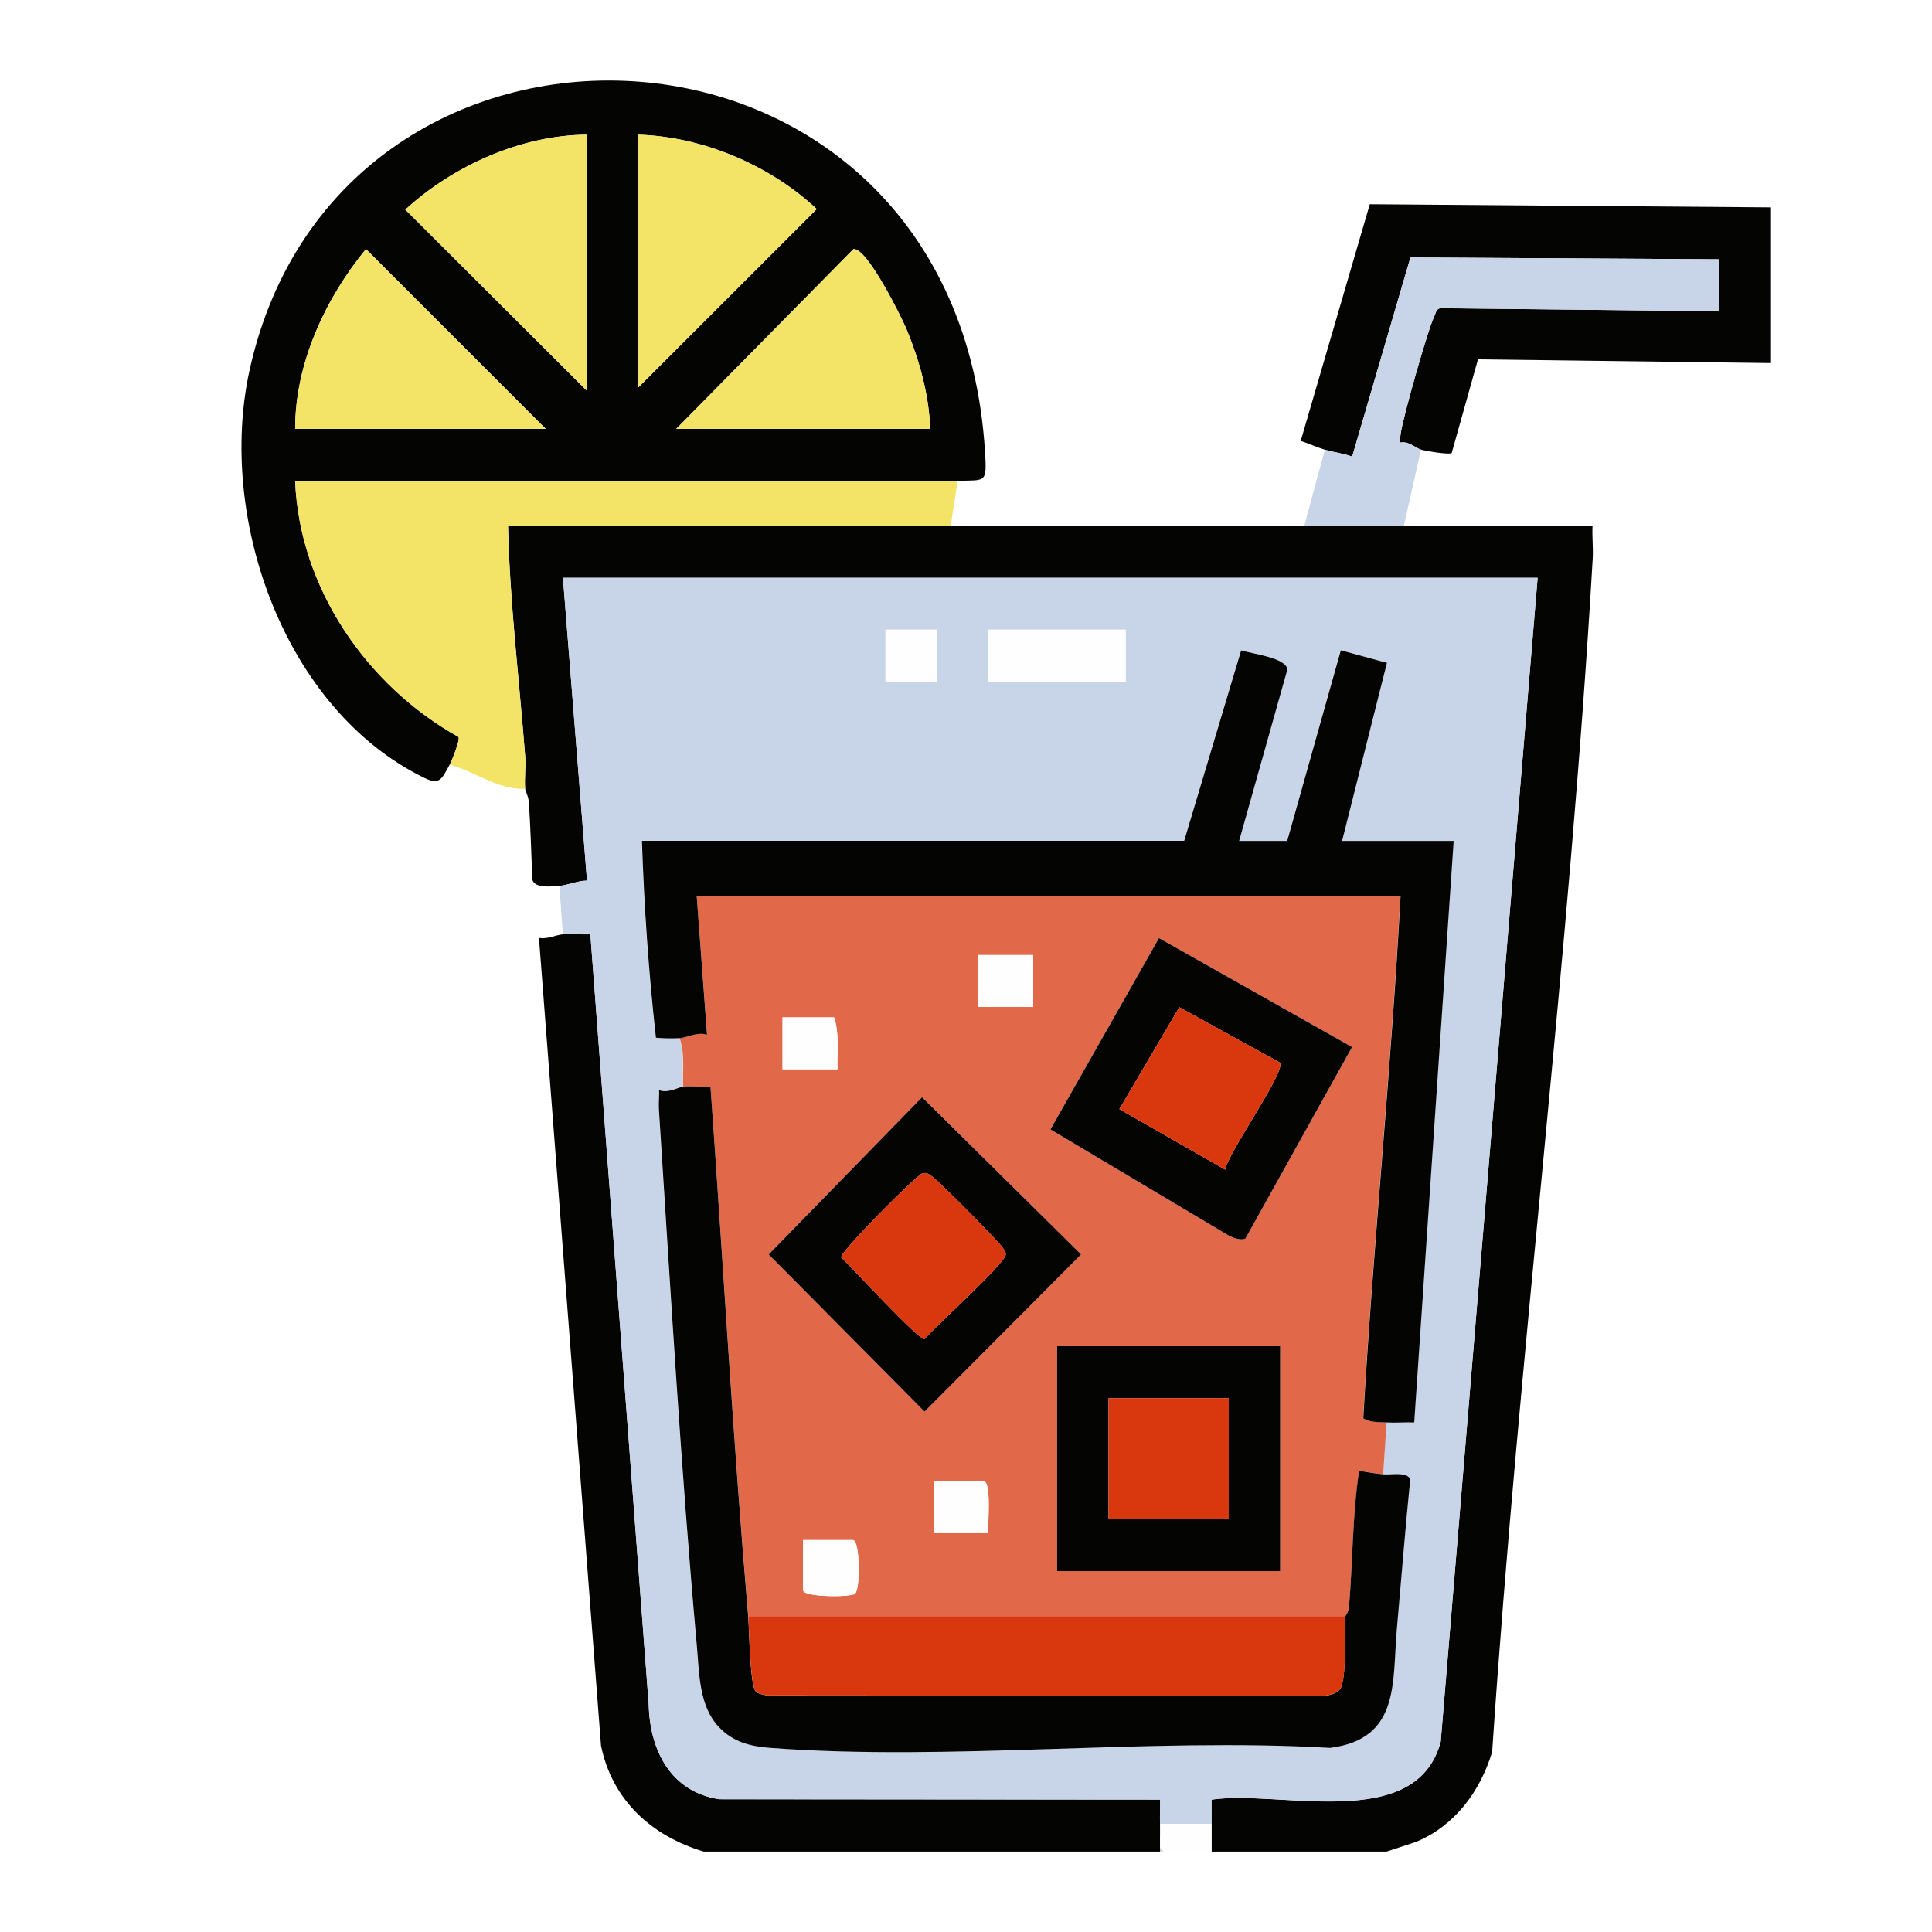
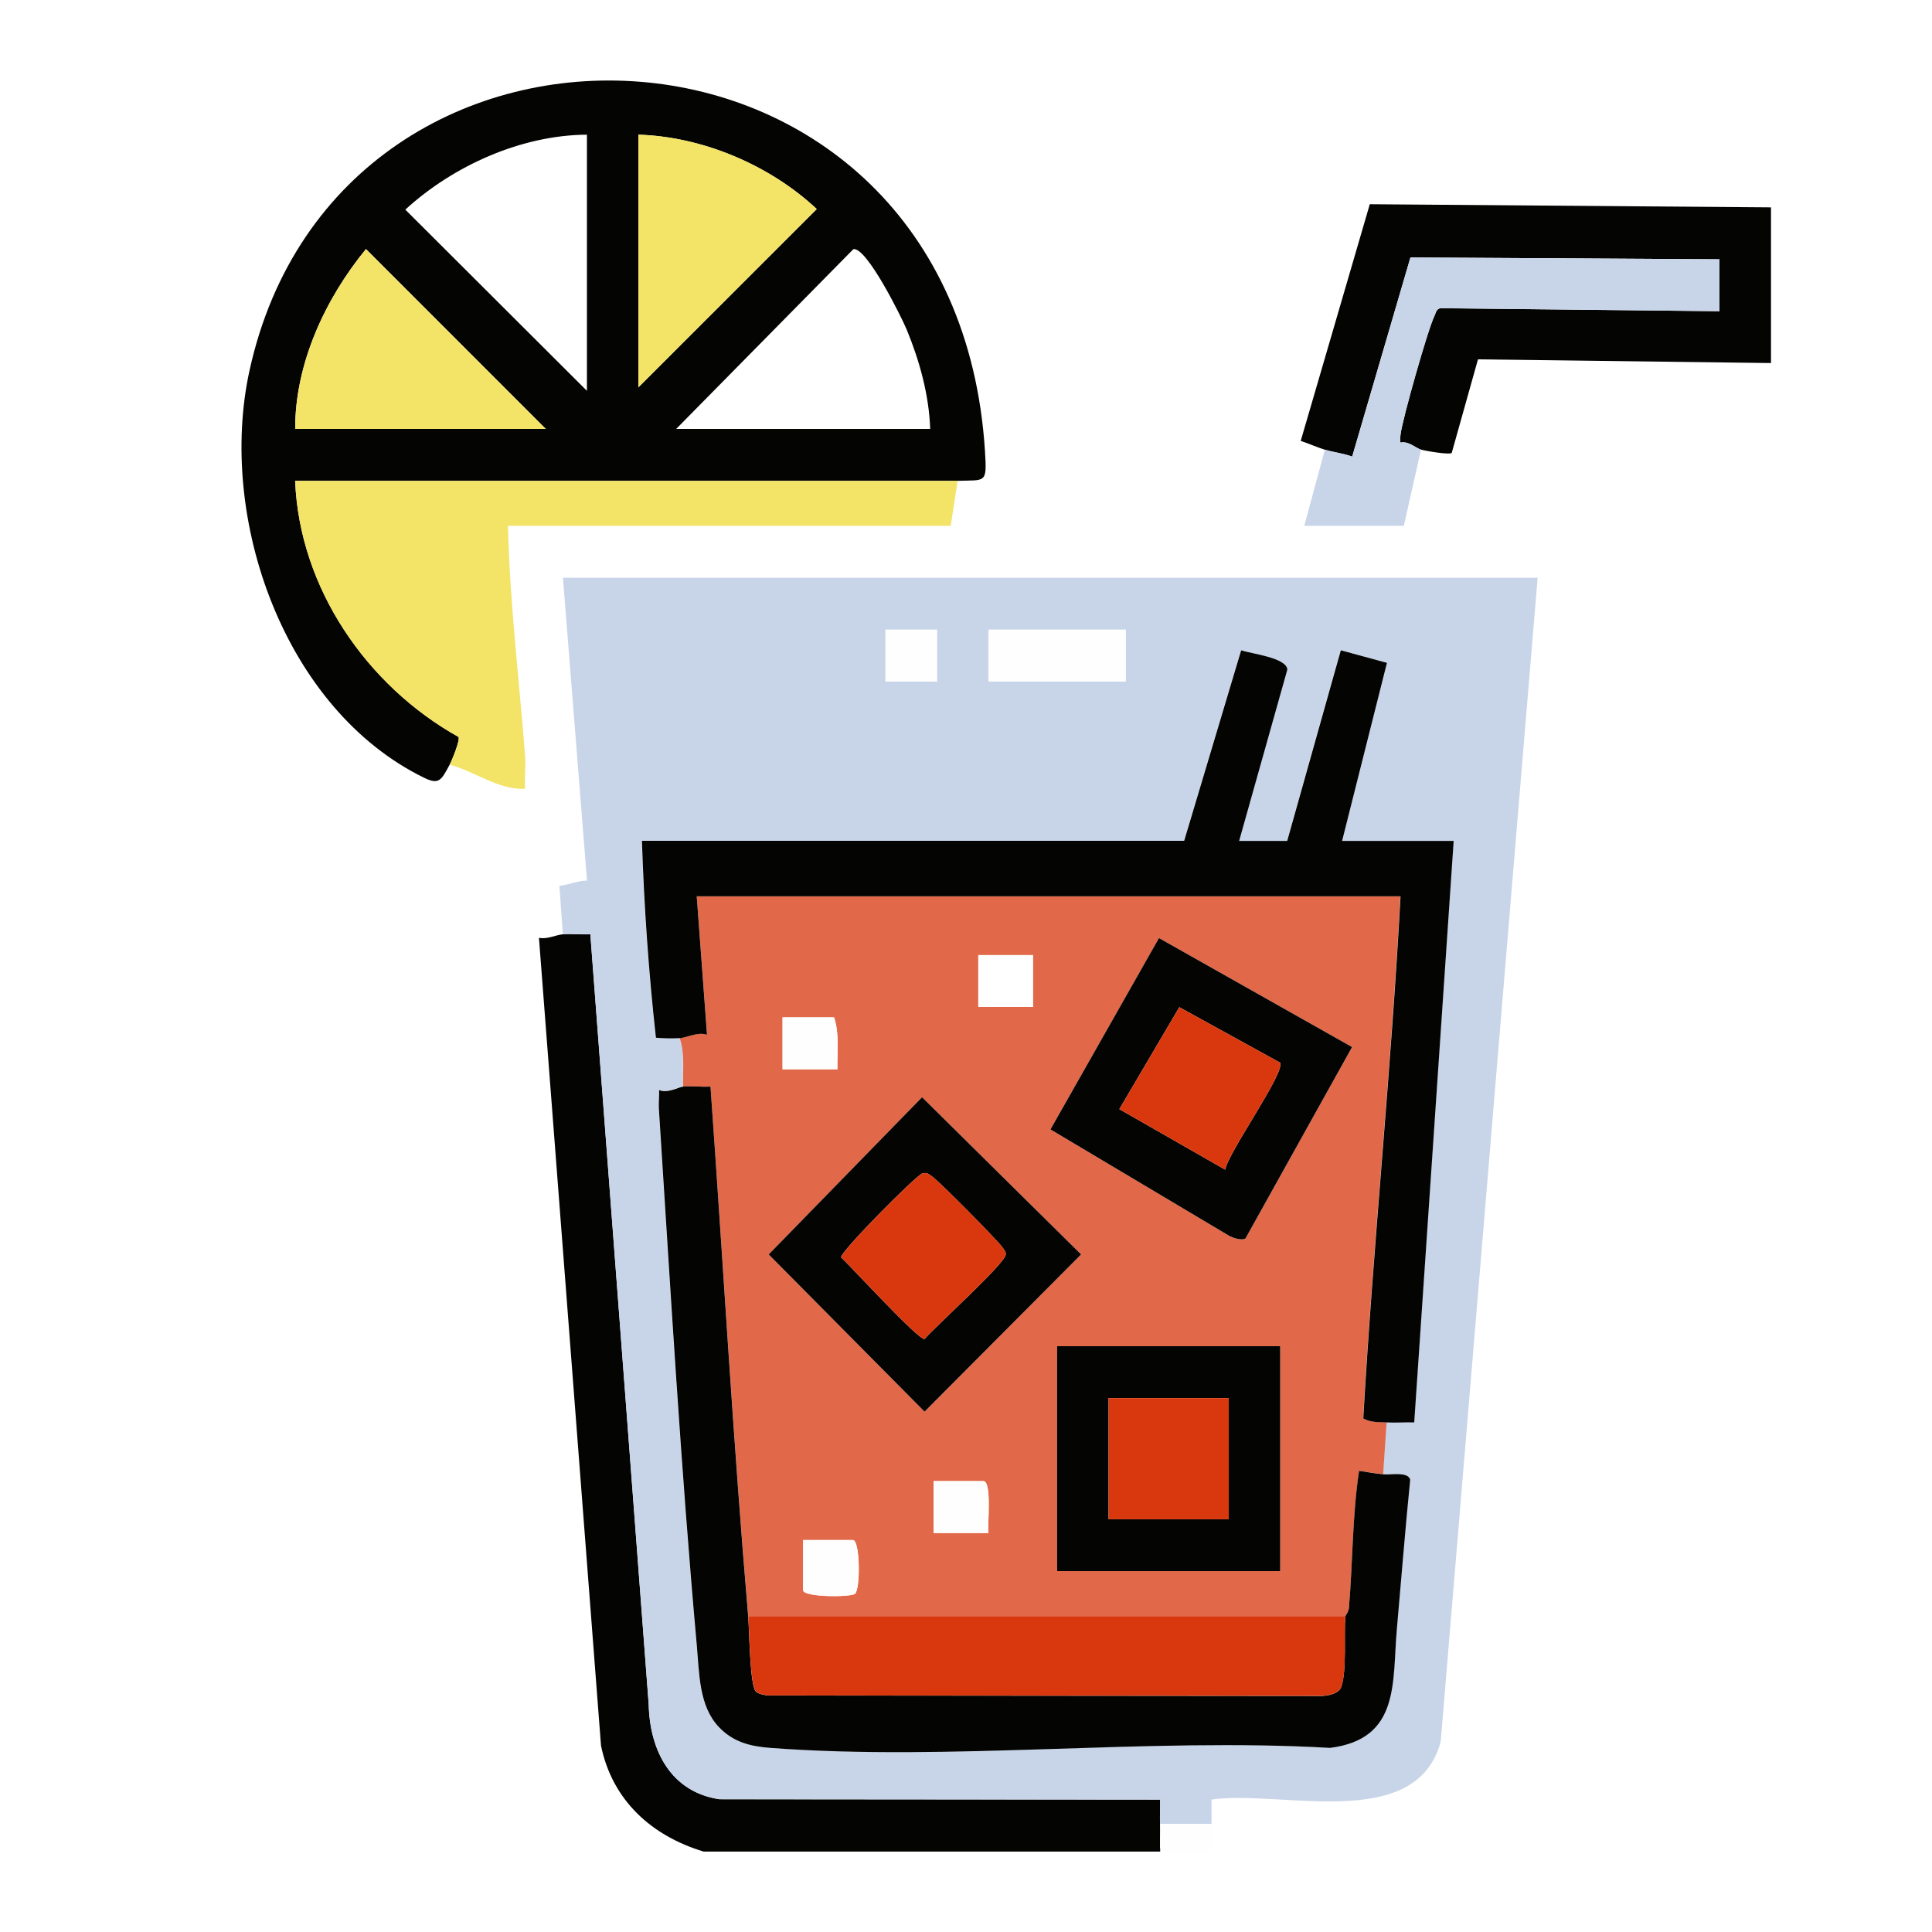
<svg xmlns="http://www.w3.org/2000/svg" width="24" height="24" viewBox="0 0 24 24" fill="none">
  <rect width="24" height="24" fill="white" />
  <g clip-path="url(#clip0_226_1977)">
-     <path d="M11.81 6.532C13.273 6.531 14.738 6.531 16.202 6.532C16.613 6.532 17.026 6.531 17.438 6.532C18.219 6.533 19.002 6.531 19.783 6.532C19.776 6.667 19.793 6.806 19.785 6.942C19.498 11.885 18.866 16.823 18.536 21.764C18.385 22.257 18.074 22.677 17.595 22.879L17.225 23.001H15.05C15.051 22.887 15.049 22.771 15.05 22.657C15.052 22.557 15.049 22.456 15.05 22.356C15.902 22.231 17.594 22.774 17.897 21.636L19.101 7.178H6.993L7.292 10.94C7.185 10.939 7.046 10.998 6.95 11.005C6.854 11.011 6.649 11.037 6.615 10.934C6.597 10.607 6.593 10.275 6.567 9.949C6.562 9.886 6.526 9.83 6.524 9.801C6.513 9.666 6.534 9.528 6.524 9.392C6.45 8.441 6.333 7.487 6.311 6.532C8.144 6.532 9.978 6.533 11.811 6.532L11.81 6.532Z" fill="#040403" />
    <path d="M6.993 11.606C7.105 11.597 7.222 11.612 7.334 11.606L8.059 21.173C8.072 21.745 8.334 22.26 8.937 22.351L14.412 22.355C14.414 22.455 14.408 22.556 14.412 22.657C14.415 22.756 14.409 22.858 14.412 22.957V23.001H8.741C8.097 22.807 7.606 22.367 7.466 21.685L6.695 11.65C6.799 11.671 6.903 11.614 6.993 11.606V11.606Z" fill="#040403" />
    <path d="M15.051 22.657C15.05 22.771 15.051 22.886 15.051 23.001H14.454L14.411 22.957C14.409 22.858 14.414 22.756 14.411 22.657H15.051Z" fill="#FEFEFE" />
-     <path d="M14.454 23H14.411V22.957L14.454 23Z" fill="#C8D5E8" />
    <path d="M6.95 11.004C7.046 10.997 7.185 10.938 7.292 10.939L6.993 7.177H19.101L17.897 21.635C17.593 22.773 15.901 22.23 15.05 22.355C15.049 22.455 15.051 22.556 15.05 22.656H14.41C14.407 22.556 14.413 22.455 14.41 22.355L8.936 22.35C8.332 22.26 8.071 21.745 8.058 21.172L7.333 11.605C7.22 11.611 7.104 11.597 6.992 11.605L6.949 11.003L6.95 11.004ZM11.64 7.822H11V8.467H11.64V7.822ZM13.985 7.822H12.28V8.467H13.985V7.822ZM17.225 17.669C17.337 17.674 17.453 17.665 17.566 17.669L18.056 10.445H16.67L17.226 8.233L16.653 8.077L15.988 10.445H15.391L15.989 8.316C15.977 8.167 15.544 8.121 15.416 8.076L14.708 10.444H7.971C7.999 11.26 8.056 12.083 8.146 12.89C8.242 12.898 8.344 12.9 8.44 12.895C8.508 13.088 8.478 13.295 8.483 13.497C8.424 13.502 8.292 13.583 8.184 13.539C8.188 13.618 8.177 13.699 8.183 13.778C8.326 15.991 8.455 18.231 8.654 20.44C8.685 20.786 8.68 21.192 8.929 21.453C9.106 21.639 9.319 21.692 9.568 21.711C11.81 21.88 14.257 21.579 16.521 21.711C17.397 21.599 17.291 20.891 17.351 20.226C17.406 19.611 17.454 18.994 17.516 18.38C17.49 18.274 17.27 18.321 17.18 18.312L17.222 17.667L17.225 17.669Z" fill="#C8D5E8" />
    <path d="M11.896 5.973H3.667C3.719 7.302 4.557 8.519 5.696 9.154C5.719 9.19 5.616 9.443 5.586 9.499C5.485 9.684 5.458 9.754 5.273 9.664C3.531 8.816 2.698 6.439 3.099 4.605C4.22 -0.518 11.872 -0.178 12.236 5.608C12.261 6.012 12.246 5.961 11.895 5.973L11.896 5.973ZM7.291 1.673C6.477 1.678 5.632 2.057 5.035 2.604L7.291 4.855V1.673ZM7.93 4.812L10.146 2.597C9.564 2.052 8.732 1.698 7.93 1.673V4.812ZM6.779 5.328L4.546 3.094C4.041 3.71 3.665 4.516 3.667 5.328H6.779V5.328ZM11.555 5.328C11.541 4.907 11.423 4.482 11.264 4.096C11.197 3.935 10.766 3.067 10.601 3.095L8.4 5.328H11.555Z" fill="#040403" />
    <path d="M11.896 5.973L11.81 6.532C9.977 6.533 8.143 6.531 6.31 6.532C6.332 7.486 6.449 8.439 6.523 9.392C6.533 9.527 6.513 9.666 6.523 9.8C6.183 9.811 5.902 9.583 5.585 9.499C5.616 9.444 5.718 9.19 5.695 9.155C4.556 8.519 3.718 7.303 3.666 5.973H11.895L11.896 5.973Z" fill="#F3E366" />
    <path d="M16.457 5.586C16.358 5.556 16.257 5.509 16.158 5.477L17.016 2.537L22 2.576V4.51L18.36 4.464L18.034 5.626C18.006 5.653 17.713 5.602 17.651 5.585C17.59 5.568 17.498 5.475 17.397 5.498C17.389 5.464 17.394 5.431 17.398 5.397C17.419 5.212 17.739 4.082 17.818 3.927C17.837 3.889 17.837 3.842 17.891 3.828L21.36 3.866V3.221L17.521 3.198L16.797 5.672C16.69 5.632 16.559 5.617 16.457 5.586L16.457 5.586Z" fill="#040403" />
    <path d="M16.457 5.586C16.56 5.617 16.691 5.633 16.798 5.672L17.521 3.198L21.36 3.221V3.866L17.892 3.829C17.837 3.842 17.837 3.89 17.819 3.927C17.74 4.083 17.42 5.212 17.398 5.397C17.394 5.431 17.389 5.465 17.397 5.498C17.498 5.476 17.591 5.57 17.652 5.586L17.439 6.532C17.028 6.531 16.614 6.532 16.202 6.532L16.458 5.586L16.457 5.586Z" fill="#C8D5E8" />
    <path d="M8.442 12.896C8.527 12.891 8.666 12.813 8.784 12.853L8.655 11.133H17.396C17.279 13.295 17.057 15.458 16.933 17.619C17.025 17.672 17.124 17.664 17.225 17.669L17.182 18.314C17.08 18.303 16.984 18.285 16.884 18.271C16.798 18.833 16.805 19.407 16.757 19.973C16.753 20.029 16.713 20.069 16.713 20.077H9.295C9.108 17.888 8.984 15.69 8.826 13.498C8.714 13.505 8.597 13.488 8.485 13.498C8.48 13.296 8.51 13.089 8.442 12.896ZM15.472 15.384L16.796 13.007L14.397 11.653L13.049 14.03L15.276 15.356C15.326 15.381 15.426 15.414 15.472 15.384ZM12.834 11.864H12.152V12.509H12.834V11.864ZM10.361 12.638H9.721V13.283H10.403C10.398 13.067 10.43 12.846 10.361 12.638ZM11.454 13.63L9.549 15.583L11.485 17.536L13.43 15.583L11.454 13.63ZM15.903 16.723H13.132V19.517H15.903V16.723ZM12.279 19.044C12.265 18.939 12.324 18.399 12.215 18.399H11.597V19.044H12.28H12.279ZM9.977 19.131V19.754C9.977 19.841 10.557 19.843 10.619 19.8C10.691 19.75 10.685 19.131 10.595 19.131H9.977H9.977Z" fill="#E16949" />
    <path d="M8.442 12.896C8.346 12.902 8.245 12.899 8.148 12.891C8.058 12.084 8.001 11.261 7.974 10.445H14.71L15.418 8.078C15.546 8.122 15.979 8.168 15.992 8.317L15.393 10.446H15.99L16.656 8.078L17.229 8.234L16.672 10.446H18.058L17.568 17.67C17.455 17.666 17.34 17.676 17.227 17.67C17.126 17.665 17.027 17.673 16.935 17.62C17.059 15.46 17.282 13.296 17.398 11.134H8.655L8.783 12.854C8.666 12.814 8.527 12.892 8.442 12.897V12.896Z" fill="#040403" />
    <path d="M8.484 13.498C8.596 13.488 8.713 13.505 8.826 13.498C8.983 15.69 9.107 17.888 9.294 20.077C9.309 20.243 9.314 20.937 9.389 21.012C9.423 21.046 9.486 21.052 9.531 21.062L16.395 21.068C16.481 21.07 16.633 21.044 16.663 20.952C16.732 20.738 16.693 20.312 16.712 20.077C16.713 20.07 16.752 20.029 16.757 19.973C16.805 19.407 16.798 18.834 16.883 18.271C16.984 18.286 17.08 18.305 17.182 18.314C17.272 18.324 17.492 18.276 17.518 18.382C17.456 18.996 17.408 19.613 17.353 20.228C17.293 20.893 17.399 21.601 16.523 21.713C14.259 21.582 11.812 21.882 9.57 21.713C9.321 21.694 9.109 21.642 8.931 21.455C8.682 21.195 8.687 20.788 8.656 20.443C8.457 18.233 8.328 15.994 8.185 13.78C8.18 13.701 8.19 13.62 8.187 13.541C8.295 13.586 8.427 13.504 8.485 13.499L8.484 13.498Z" fill="#040403" />
    <path d="M13.984 7.822H12.279V8.467H13.984V7.822Z" fill="#FEFEFE" />
    <path d="M11.64 7.822H11V8.467H11.64V7.822Z" fill="#FEFEFE" />
-     <path d="M7.291 1.673V4.855L5.035 2.604C5.631 2.057 6.476 1.678 7.291 1.673Z" fill="#F3E366" />
-     <path d="M11.555 5.328H8.4L10.601 3.096C10.766 3.066 11.197 3.935 11.264 4.096C11.423 4.483 11.541 4.907 11.555 5.328Z" fill="#F3E366" />
    <path d="M6.779 5.328H3.667C3.665 4.516 4.041 3.71 4.546 3.094L6.78 5.328H6.779Z" fill="#F3E366" />
    <path d="M7.93 4.812V1.673C8.732 1.698 9.564 2.052 10.146 2.597L7.93 4.812Z" fill="#F3E366" />
    <path d="M16.713 20.076C16.693 20.311 16.733 20.737 16.664 20.95C16.634 21.042 16.482 21.069 16.395 21.067L9.531 21.061C9.486 21.051 9.423 21.045 9.39 21.011C9.315 20.936 9.309 20.242 9.295 20.076H16.714L16.713 20.076Z" fill="#D9380F" />
    <path d="M15.472 15.384C15.426 15.414 15.326 15.38 15.276 15.356L13.049 14.03L14.397 11.653L16.796 13.007L15.472 15.384ZM15.9 13.2L14.65 12.512L13.905 13.778L15.22 14.53C15.255 14.317 15.978 13.308 15.9 13.2Z" fill="#040403" />
    <path d="M11.454 13.63L13.43 15.583L11.485 17.536L9.549 15.583L11.454 13.63ZM11.457 14.577C11.386 14.596 10.437 15.549 10.449 15.62C10.581 15.743 11.408 16.647 11.485 16.634C11.615 16.482 12.494 15.689 12.494 15.583C12.496 15.545 12.47 15.523 12.452 15.495C12.396 15.411 11.662 14.67 11.577 14.613C11.534 14.584 11.515 14.561 11.456 14.577H11.457Z" fill="#040403" />
    <path d="M15.903 16.723V19.517H13.132V16.723H15.903ZM15.264 17.368H13.771V18.873H15.264V17.368Z" fill="#040403" />
    <path d="M9.977 19.131H10.595C10.685 19.131 10.69 19.75 10.619 19.8C10.556 19.843 9.976 19.842 9.976 19.754V19.131H9.977Z" fill="#FEFEFE" />
-     <path d="M12.834 11.864H12.151V12.509H12.834V11.864Z" fill="#FEFEFE" />
+     <path d="M12.834 11.864V12.509H12.834V11.864Z" fill="#FEFEFE" />
    <path d="M12.279 19.044H11.597V18.399H12.215C12.324 18.399 12.265 18.939 12.278 19.044H12.279Z" fill="#FEFEFE" />
    <path d="M10.361 12.638C10.43 12.846 10.398 13.067 10.403 13.283H9.721V12.638H10.361Z" fill="#FEFEFE" />
    <path d="M15.9 13.2C15.978 13.309 15.255 14.317 15.22 14.53L13.905 13.778L14.65 12.512L15.9 13.2Z" fill="#D9380F" />
    <path d="M11.457 14.577C11.516 14.562 11.534 14.584 11.578 14.613C11.662 14.67 12.397 15.411 12.453 15.495C12.471 15.523 12.496 15.545 12.494 15.583C12.494 15.689 11.615 16.482 11.485 16.634C11.408 16.647 10.581 15.743 10.45 15.62C10.437 15.549 11.387 14.596 11.457 14.577H11.457Z" fill="#D9380F" />
    <path d="M15.264 17.368H13.771V18.873H15.264V17.368Z" fill="#D9380F" />
  </g>
  <defs>
    <clipPath id="clip0_226_1977">
      <rect width="19" height="22" fill="white" transform="translate(3 1)" />
    </clipPath>
  </defs>
</svg>